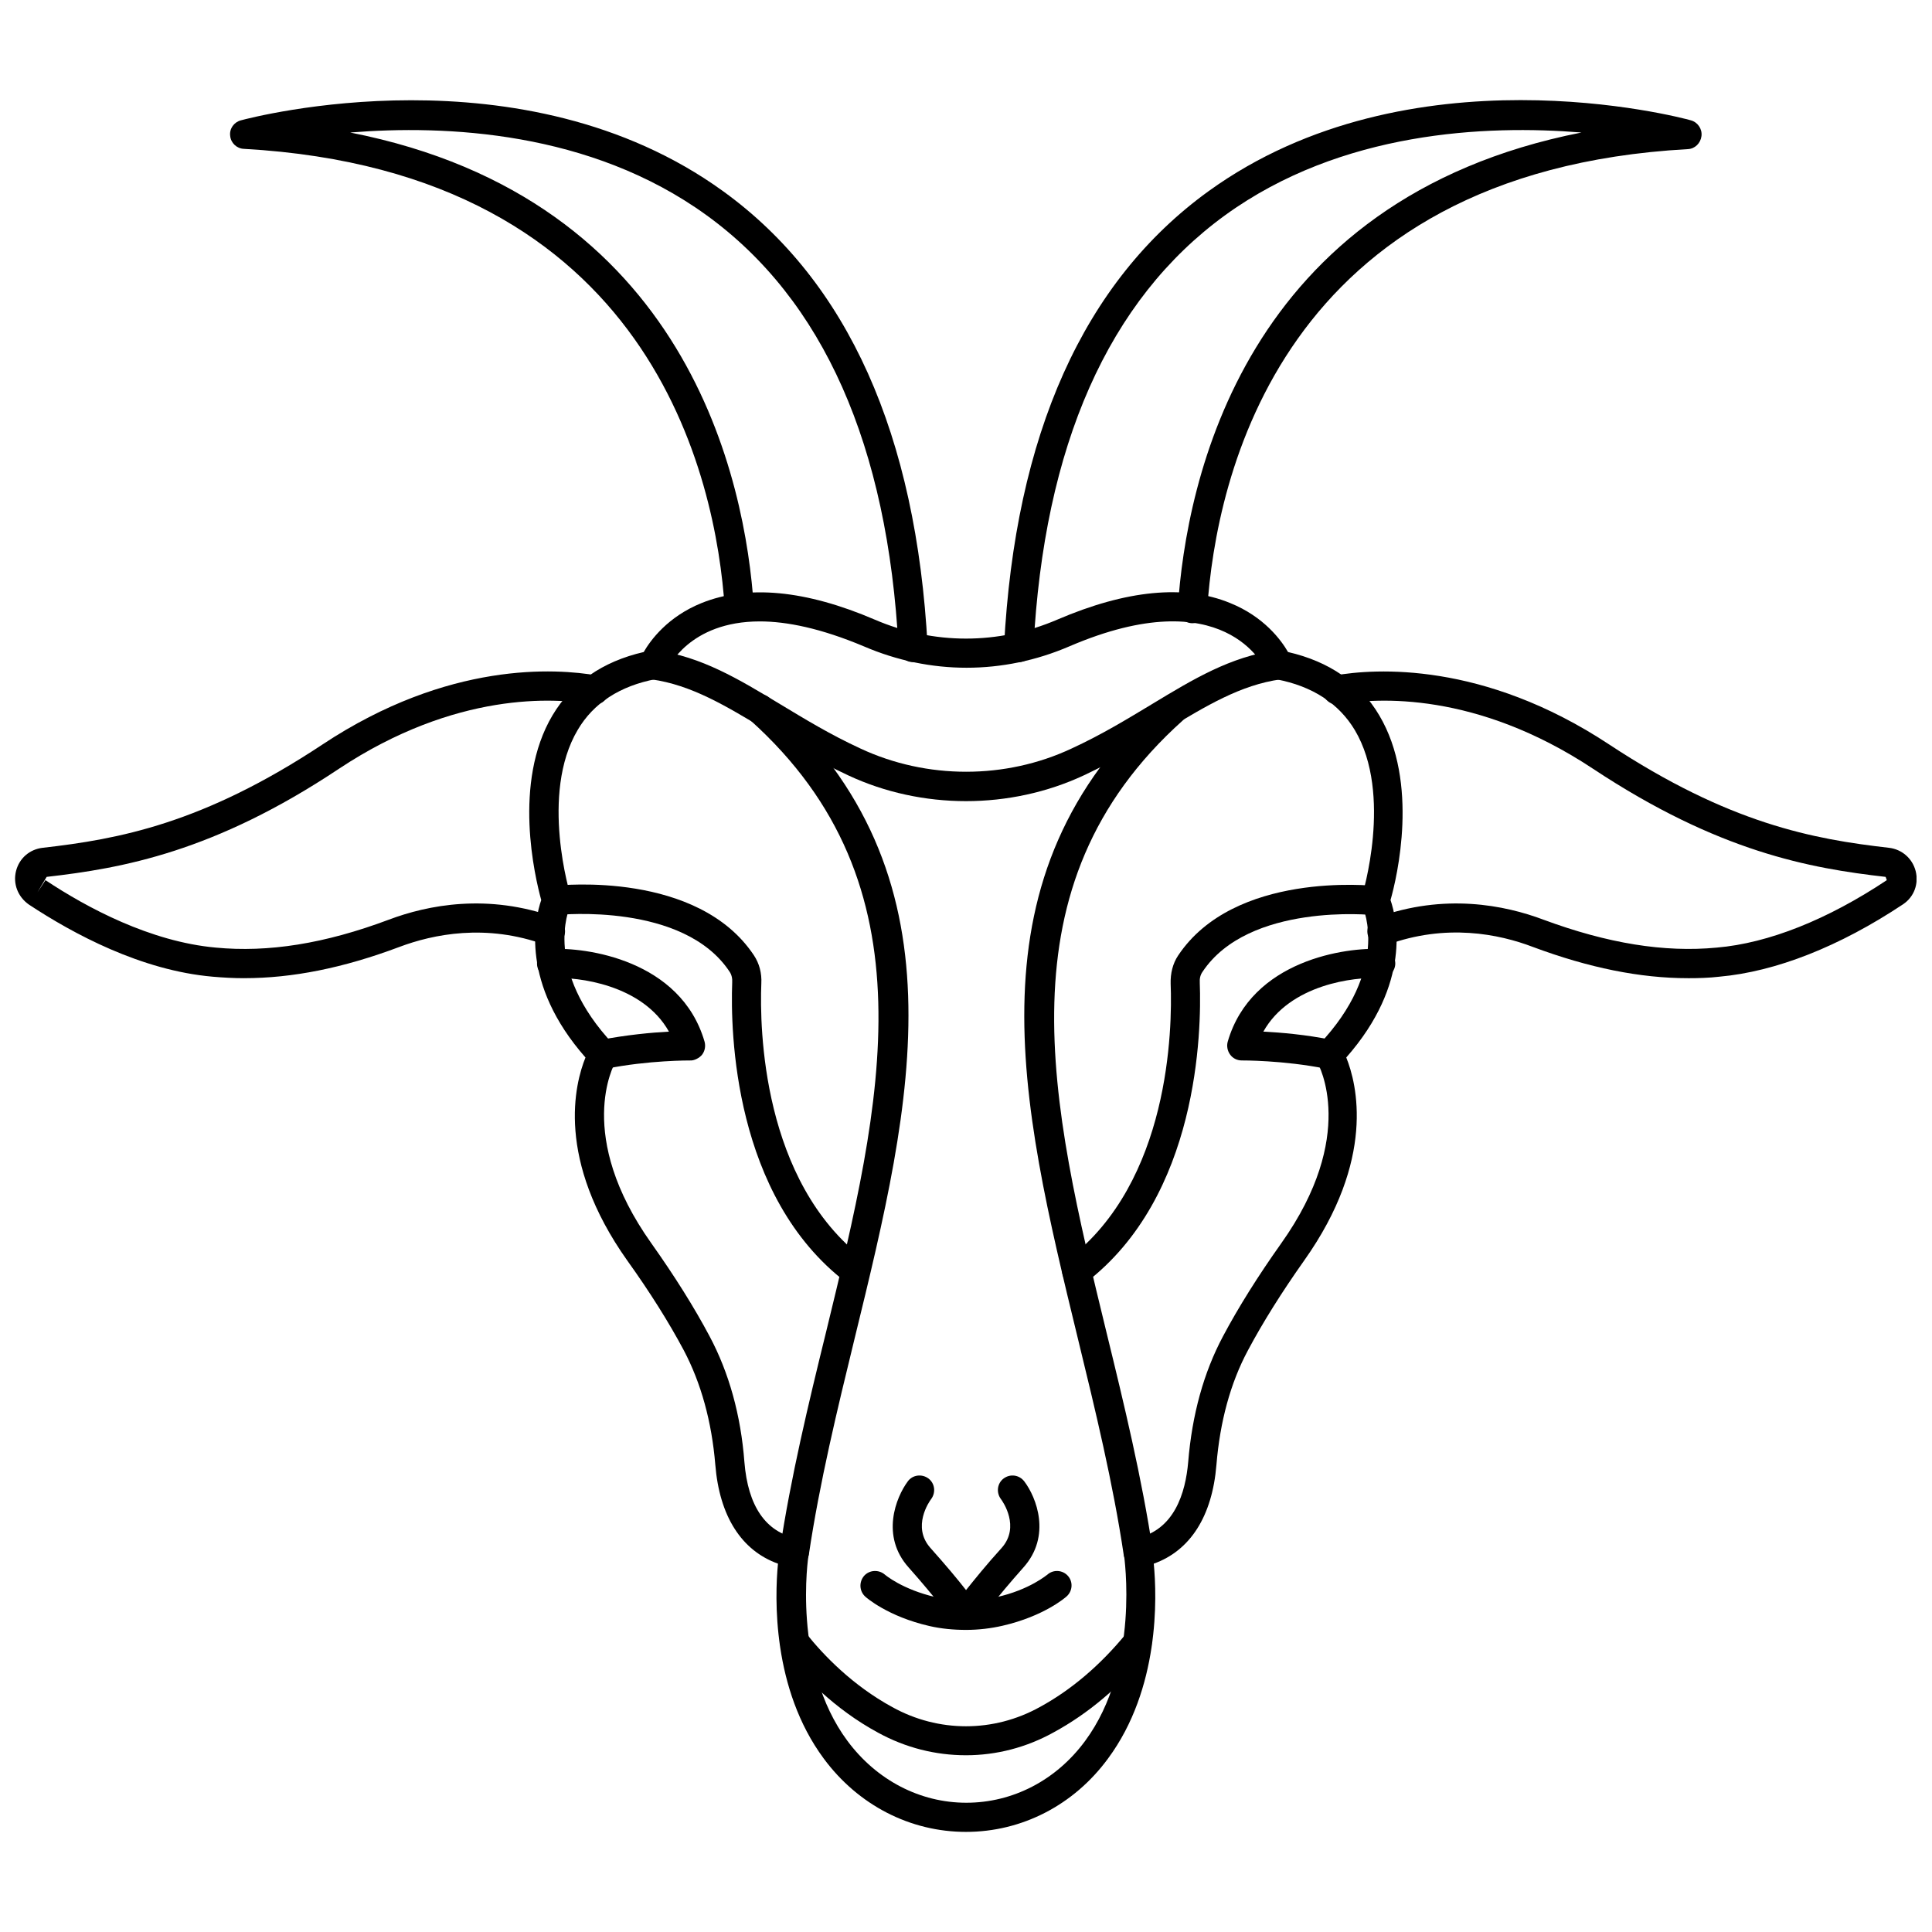
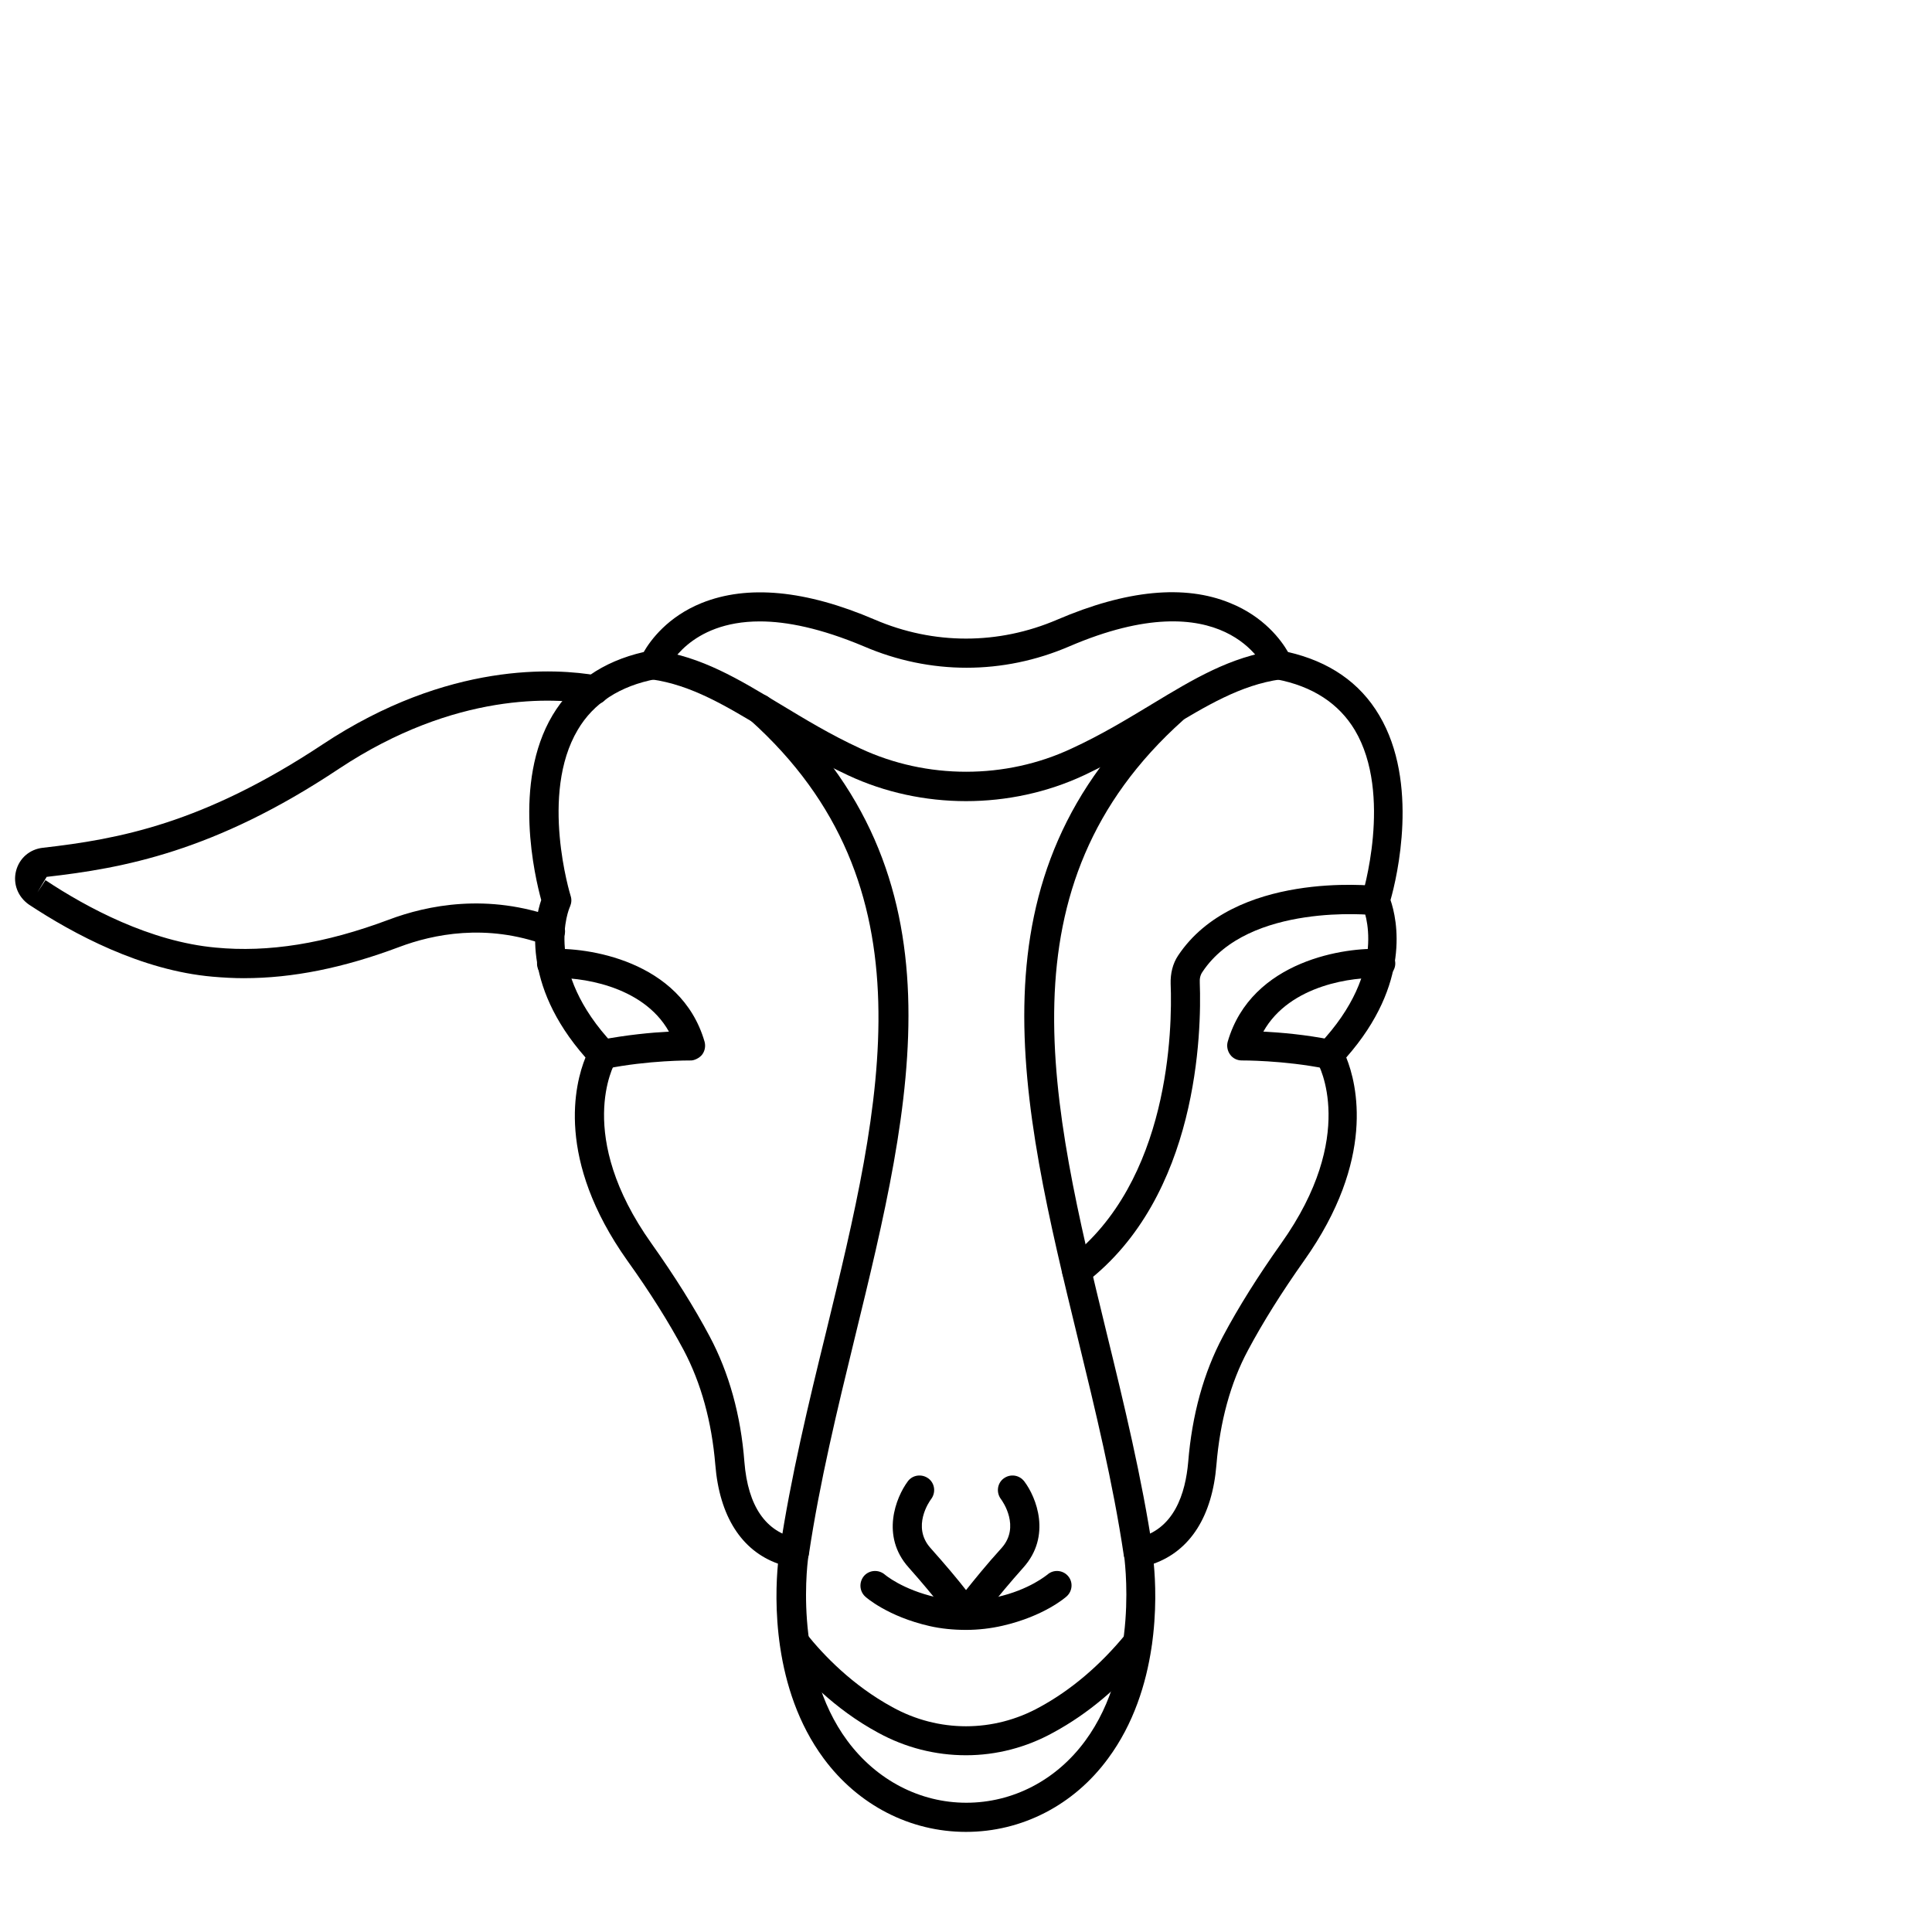
<svg xmlns="http://www.w3.org/2000/svg" width="800px" height="800px" version="1.1" viewBox="144 144 512 512">
  <defs>
    <clipPath id="b">
      <path d="m148.09 321h157.91v83h-157.91z" />
    </clipPath>
    <clipPath id="a">
-       <path d="m494 321h157.9v83h-157.9z" />
+       <path d="m494 321h157.9h-157.9z" />
    </clipPath>
  </defs>
-   <path d="m385.98 319.47c-2.047 0-3.777-1.574-3.856-3.699-2.832-53.688-19.918-92.34-50.934-114.77-30.781-22.277-69.117-23.93-94.387-21.883 89.582 17.555 104.78 92.34 106.98 125.88l-7.715 0.316v-0.078c-2.281-34.406-19.281-115.73-127.45-121.79-1.891-0.078-3.465-1.574-3.621-3.465-0.234-1.887 1.023-3.617 2.836-4.09 2.992-0.789 74.707-19.68 127.84 18.812 32.984 23.852 51.168 64.473 54.16 120.68 0.078 2.125-1.496 3.938-3.699 4.094h-0.16z" />
-   <path d="m414.01 319.47h-0.234c-2.125-0.078-3.777-1.969-3.699-4.094 2.914-56.207 21.098-96.746 54.16-120.68 53.215-38.496 124.85-19.68 127.84-18.812 1.812 0.473 3.07 2.281 2.832 4.172-0.234 1.891-1.73 3.387-3.621 3.465-108.08 5.981-125.09 87.301-127.37 122.02-0.156 2.125-1.812 3.621-4.016 3.621-2.125-0.078-3.777-1.73-3.777-3.856v-0.078c2.203-33.77 17.398-108.48 106.98-126.11-25.27-2.047-63.605-0.395-94.387 21.883-30.938 22.434-48.098 61.086-50.852 114.77-0.078 2.047-1.809 3.699-3.856 3.699z" />
-   <path d="m370.71 484.7c-0.789 0-1.652-0.234-2.363-0.789-29.992-22.828-30.781-66.598-30.309-79.508 0.078-1.102-0.156-2.125-0.707-2.914-12.203-18.422-45.105-15.035-45.422-15.035-2.281 0.234-4.016-1.34-4.25-3.465-0.234-2.125 1.258-4.016 3.387-4.25 1.574-0.156 37.863-3.938 52.742 18.422 1.418 2.125 2.125 4.723 1.969 7.477-0.473 11.887 0.234 52.426 27.238 73.051 1.73 1.258 2.047 3.699 0.707 5.434-0.711 1.027-1.812 1.578-2.992 1.578z" />
  <path d="m354.42 559.41c-0.156 0-0.395 0-0.551-0.078-2.125-0.316-3.543-2.281-3.227-4.41 2.914-19.445 7.637-39.047 12.281-57.938 14.801-60.852 28.812-118.32-20.23-162.24-1.574-1.418-1.73-3.856-0.316-5.512 1.418-1.574 3.856-1.73 5.512-0.316 52.508 46.996 38.023 106.66 22.594 169.8-4.566 18.734-9.289 38.18-12.121 57.23-0.398 2.047-2.051 3.465-3.941 3.465z" />
  <path d="m303.8 427.31c-1.812 0-3.465-1.258-3.777-3.148-0.395-2.125 0.945-4.172 3.07-4.566 6.926-1.34 13.617-1.969 18.184-2.203-7.008-12.516-24.246-14.562-30.859-14.168-2.281 0.078-3.938-1.496-4.094-3.621s1.496-3.938 3.621-4.094c9.211-0.551 34.48 2.832 40.777 24.562 0.316 1.18 0.078 2.441-0.629 3.387-0.707 0.945-2.203 1.652-3.148 1.574-0.078 0-11.098-0.078-22.355 2.203-0.316 0.074-0.551 0.074-0.789 0.074z" />
  <path d="m400 629.47c-14.801 0-28.574-7.086-37.707-19.445-13.699-18.5-12.988-42.668-12.121-51.641-9.684-3.465-15.508-12.594-16.609-26.215-0.945-11.414-3.777-21.648-8.344-30.309-3.941-7.398-8.98-15.426-14.961-23.77-19.051-26.844-13.934-46.84-11.098-53.844-17.32-19.68-13.461-36.684-11.73-41.723-1.652-6.062-7.637-31.094 2.992-48.965 5.117-8.582 13.227-14.25 24.168-16.766 1.812-3.148 6.375-9.367 15.352-12.988 12.121-4.879 27.551-3.465 45.895 4.41 15.586 6.691 32.746 6.691 48.336 0 18.344-7.871 33.77-9.367 45.816-4.41 8.973 3.621 13.539 9.84 15.352 12.988 10.941 2.519 19.051 8.109 24.168 16.766 10.629 17.871 4.723 42.902 2.992 48.965 1.73 5.039 5.59 22.043-11.73 41.723 2.832 7.008 7.871 27-11.18 53.844-5.902 8.344-10.941 16.375-14.879 23.773-4.644 8.66-7.398 18.895-8.344 30.309-1.102 13.617-6.926 22.75-16.609 26.215 0.867 8.973 1.574 33.141-12.121 51.641-9.062 12.355-22.84 19.441-37.637 19.441zm-54.633-320.79c-18.734 0-24.324 12.281-24.641 12.988-0.551 1.18-1.574 2.047-2.832 2.281-9.605 1.812-16.609 6.375-20.781 13.461-10.156 17.082-1.969 43.77-1.891 44.004 0.316 0.945 0.234 1.891-0.156 2.832-0.316 0.629-7.164 16.766 11.492 36.527 1.18 1.258 1.418 3.148 0.551 4.644-0.473 0.789-10.785 19.523 9.523 48.098 6.141 8.66 11.336 16.926 15.43 24.641 5.117 9.605 8.266 20.859 9.211 33.297 0.945 11.73 5.668 18.578 13.934 20.23 2.047 0.395 3.387 2.363 3.07 4.41-0.078 0.316-4.488 29.363 10.312 49.277 7.715 10.391 19.207 16.375 31.488 16.375 12.359 0 23.852-5.984 31.488-16.375 14.719-19.918 10.312-48.965 10.312-49.277-0.316-2.047 1.023-4.016 3.07-4.41 10.312-2.047 13.227-12.121 13.934-20.23 1.023-12.516 4.094-23.695 9.211-33.297 4.094-7.715 9.289-15.98 15.43-24.641 20.309-28.574 9.996-47.312 9.523-48.098-0.867-1.496-0.629-3.387 0.551-4.644 18.734-19.836 11.809-35.895 11.492-36.527-0.395-0.867-0.473-1.891-0.156-2.754 0.078-0.234 8.266-26.922-1.891-44.004-4.25-7.086-11.258-11.652-20.781-13.461-1.258-0.234-2.363-1.102-2.832-2.363-0.395-0.945-10.941-24.008-52.035-6.375-17.555 7.559-36.918 7.559-54.473 0-11.418-4.801-20.469-6.609-27.555-6.609z" />
  <path d="m429.36 484.7c-1.18 0-2.281-0.551-3.07-1.496-1.34-1.73-0.945-4.172 0.707-5.434 27-20.625 27.711-61.086 27.238-73.051-0.078-2.754 0.551-5.352 1.969-7.477 14.879-22.355 51.168-18.578 52.742-18.422 2.125 0.234 3.621 2.125 3.387 4.25s-2.047 3.621-4.25 3.465c-0.316-0.078-33.219-3.387-45.422 15.035-0.551 0.789-0.789 1.73-0.707 2.914 0.473 12.832-0.316 56.602-30.309 79.508-0.707 0.469-1.496 0.707-2.285 0.707z" />
  <path d="m445.66 559.41c-1.891 0-3.543-1.418-3.856-3.305-2.832-19.051-7.559-38.496-12.121-57.23-15.352-63.133-29.914-122.8 22.594-169.8 1.574-1.418 4.016-1.34 5.512 0.316 1.418 1.574 1.258 4.016-0.316 5.512-49.043 43.926-35.031 101.39-20.23 162.24 4.644 18.973 9.367 38.496 12.281 57.938 0.316 2.125-1.18 4.094-3.227 4.41-0.242-0.16-0.48-0.082-0.637-0.082z" />
  <path d="m400 356.31c-10.707 0-21.492-2.281-31.25-6.848-8.422-3.938-15.586-8.266-21.965-12.121-10.469-6.297-19.523-11.809-30.148-13.305-2.125-0.316-3.621-2.281-3.305-4.41 0.316-2.125 2.281-3.543 4.41-3.305 12.203 1.73 21.883 7.559 33.062 14.328 6.535 3.938 13.227 8.031 21.254 11.73 17.555 8.188 38.414 8.188 55.891 0 8.031-3.699 14.719-7.793 21.254-11.73 11.18-6.769 20.859-12.594 33.062-14.328 2.047-0.316 4.094 1.18 4.41 3.305 0.316 2.125-1.18 4.094-3.305 4.41-10.629 1.496-19.68 7.008-30.148 13.305-6.375 3.856-13.617 8.188-21.965 12.121-9.77 4.566-20.555 6.848-31.258 6.848z" />
  <path d="m496.2 427.31c-0.234 0-0.473 0-0.789-0.078-11.258-2.281-22.355-2.203-22.355-2.203-1.18 0-2.363-0.551-3.07-1.574-0.707-0.945-0.945-2.281-0.629-3.387 6.297-21.727 31.566-25.113 40.777-24.562 2.125 0.156 3.777 1.969 3.621 4.094s-2.047 3.699-4.094 3.621c-6.691-0.395-23.852 1.652-30.859 14.168 4.566 0.234 11.258 0.789 18.184 2.203 2.125 0.395 3.465 2.441 3.07 4.566-0.391 1.895-2.047 3.152-3.856 3.152z" />
  <g clip-path="url(#b)">
    <path d="m208.71 403.23c-2.832 0-5.59-0.156-8.344-0.395-18.973-1.652-36.918-11.336-48.727-19.129-2.914-2.047-4.25-5.512-3.387-8.895 0.867-3.387 3.621-5.746 7.086-6.141 20.074-2.281 42.43-6.375 74.156-27.395 33.379-22.121 61.953-20.152 72.738-18.262 2.125 0.395 3.543 2.363 3.148 4.488-0.395 2.125-2.441 3.543-4.488 3.148-9.84-1.73-36.055-3.465-67.07 17.082-33.062 22.039-57.387 26.367-77.461 28.652l-2.441 4.094 2.125-3.227c11.02 7.32 27.789 16.297 45.105 17.871 13.934 1.34 28.891-1.023 45.895-7.398 10.234-3.856 26.215-7.086 44.16-0.551 1.969 0.707 3.07 2.992 2.281 4.961-0.707 1.969-2.992 3.07-4.961 2.281-15.664-5.746-29.758-2.832-38.73 0.551-14.871 5.586-28.332 8.262-41.086 8.262z" />
  </g>
  <g clip-path="url(#a)">
    <path d="m591.37 403.23c-12.754 0-26.293-2.754-41.094-8.266-9.055-3.465-23.066-6.297-38.73-0.551-2.047 0.707-4.25-0.316-4.961-2.281-0.707-2.047 0.316-4.25 2.281-4.961 17.949-6.535 33.93-3.305 44.16 0.551 17.004 6.297 32.039 8.738 45.973 7.398 13.699-1.18 29.285-7.398 45.027-17.871l-0.316-0.867c-20.074-2.281-44.242-6.613-77.539-28.652-31.016-20.547-57.309-18.812-67.148-17.082-2.047 0.395-4.094-1.023-4.488-3.148s1.023-4.094 3.148-4.488c10.707-1.891 39.359-3.777 72.738 18.262 31.883 21.02 54.082 25.113 74.156 27.395 3.465 0.395 6.219 2.832 7.086 6.141 0.867 3.387-0.395 6.848-3.305 8.816-16.926 11.258-33.77 17.871-48.727 19.207-2.75 0.32-5.508 0.398-8.262 0.398z" />
  </g>
  <path d="m400 609.16c-8.031 0-15.98-1.969-23.301-5.984-11.652-6.297-20.074-15.191-25.113-21.492-1.34-1.652-1.102-4.094 0.629-5.434 1.652-1.34 4.094-1.102 5.434 0.629 4.566 5.746 12.281 13.777 22.828 19.523 12.203 6.769 26.844 6.769 39.047 0 8.266-4.488 15.98-11.02 22.828-19.363 1.34-1.652 3.777-1.891 5.434-0.551 1.652 1.34 1.891 3.777 0.551 5.434-7.559 9.133-15.98 16.215-25.113 21.176-7.242 4.019-15.195 6.062-23.223 6.062z" />
  <path d="m400 575.94c-3.305 0-6.613-0.316-9.684-1.023-11.02-2.519-16.766-7.559-17.004-7.793-1.574-1.418-1.73-3.856-0.316-5.512 1.418-1.574 3.856-1.73 5.512-0.316 0 0 4.566 3.938 13.539 5.984 5.039 1.102 11.02 1.102 15.98 0 8.895-1.969 13.461-5.984 13.539-5.984 1.574-1.418 4.016-1.258 5.434 0.316s1.258 4.016-0.316 5.434c-0.234 0.234-5.984 5.273-17.004 7.793-3.07 0.707-6.375 1.102-9.68 1.102z" />
  <path d="m400 575.62c-1.258 0-2.363-0.551-3.148-1.574-0.078-0.078-4.961-6.691-12.043-14.641-7.477-8.344-3.387-18.578-0.234-22.828 1.258-1.73 3.699-2.047 5.434-0.789 1.73 1.258 2.047 3.699 0.789 5.434-0.551 0.707-5.195 7.398-0.234 12.988 3.938 4.41 7.242 8.344 9.445 11.18 2.203-2.754 5.434-6.769 9.445-11.18 4.961-5.59 0.316-12.281-0.234-12.988-1.258-1.73-0.945-4.172 0.789-5.434 1.73-1.258 4.094-0.945 5.434 0.789 3.227 4.25 7.242 14.484-0.234 22.828-7.086 7.949-12.043 14.562-12.043 14.641-0.805 0.941-1.906 1.574-3.164 1.574z" />
</svg>